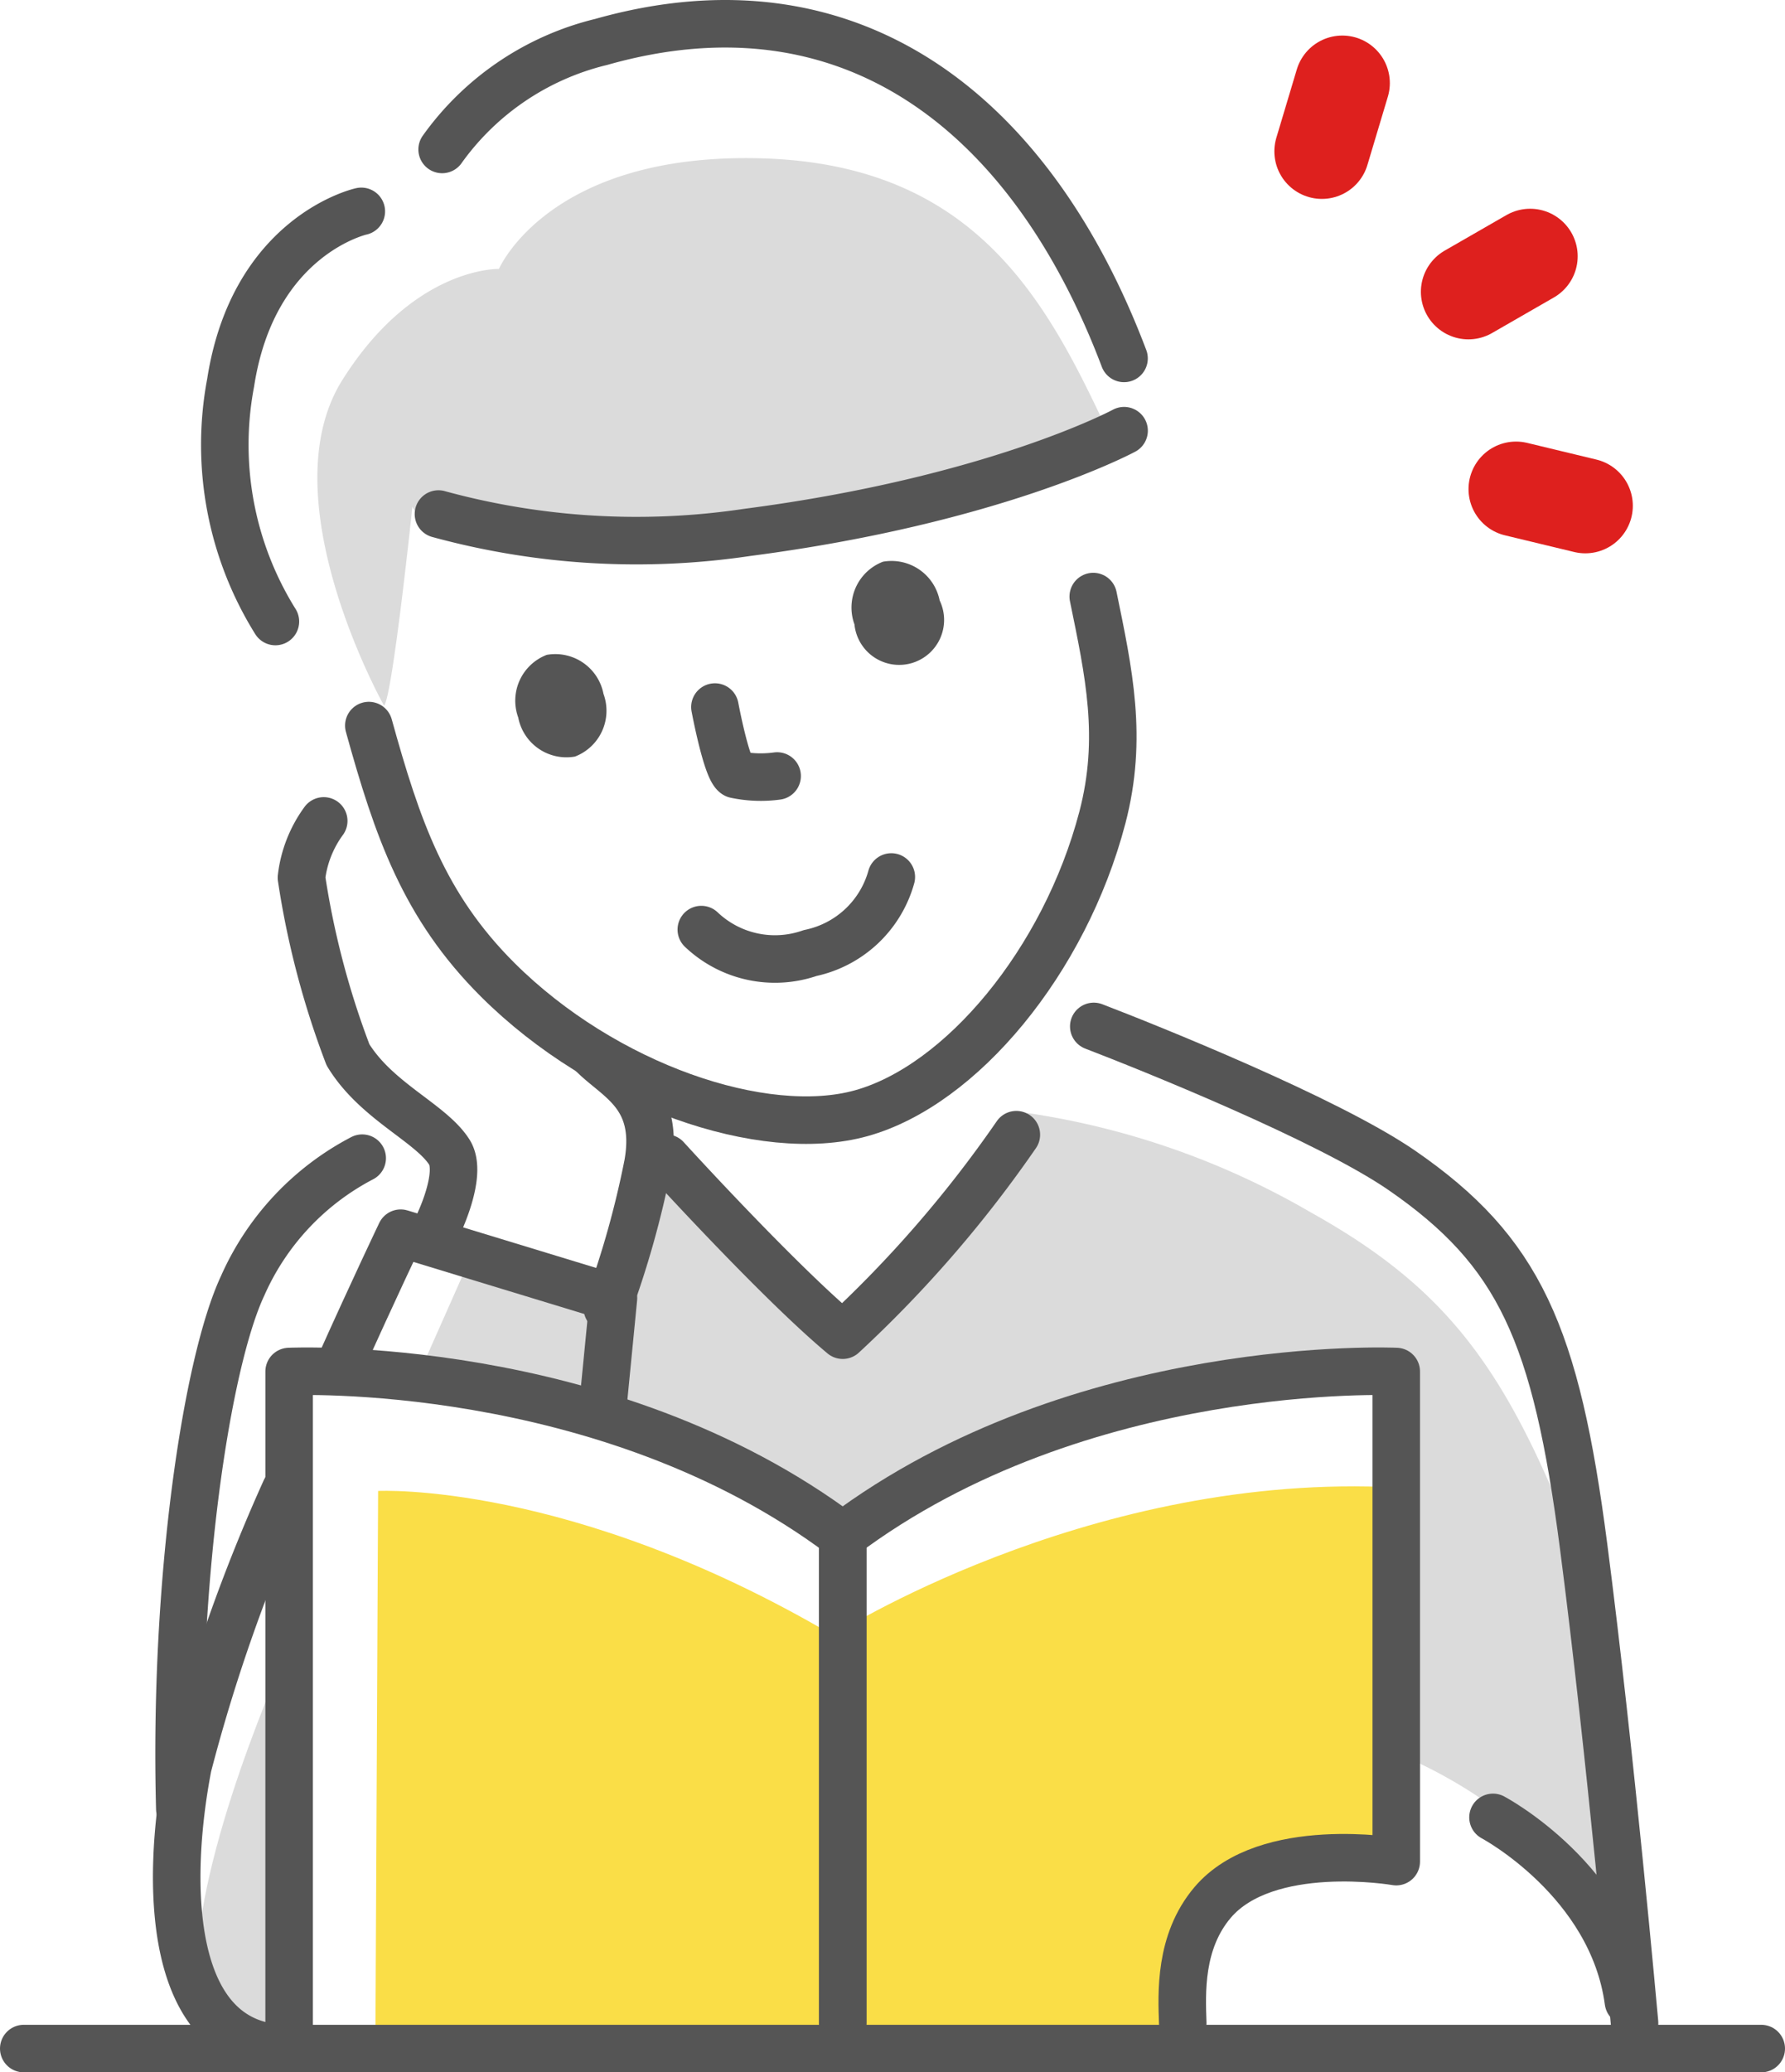
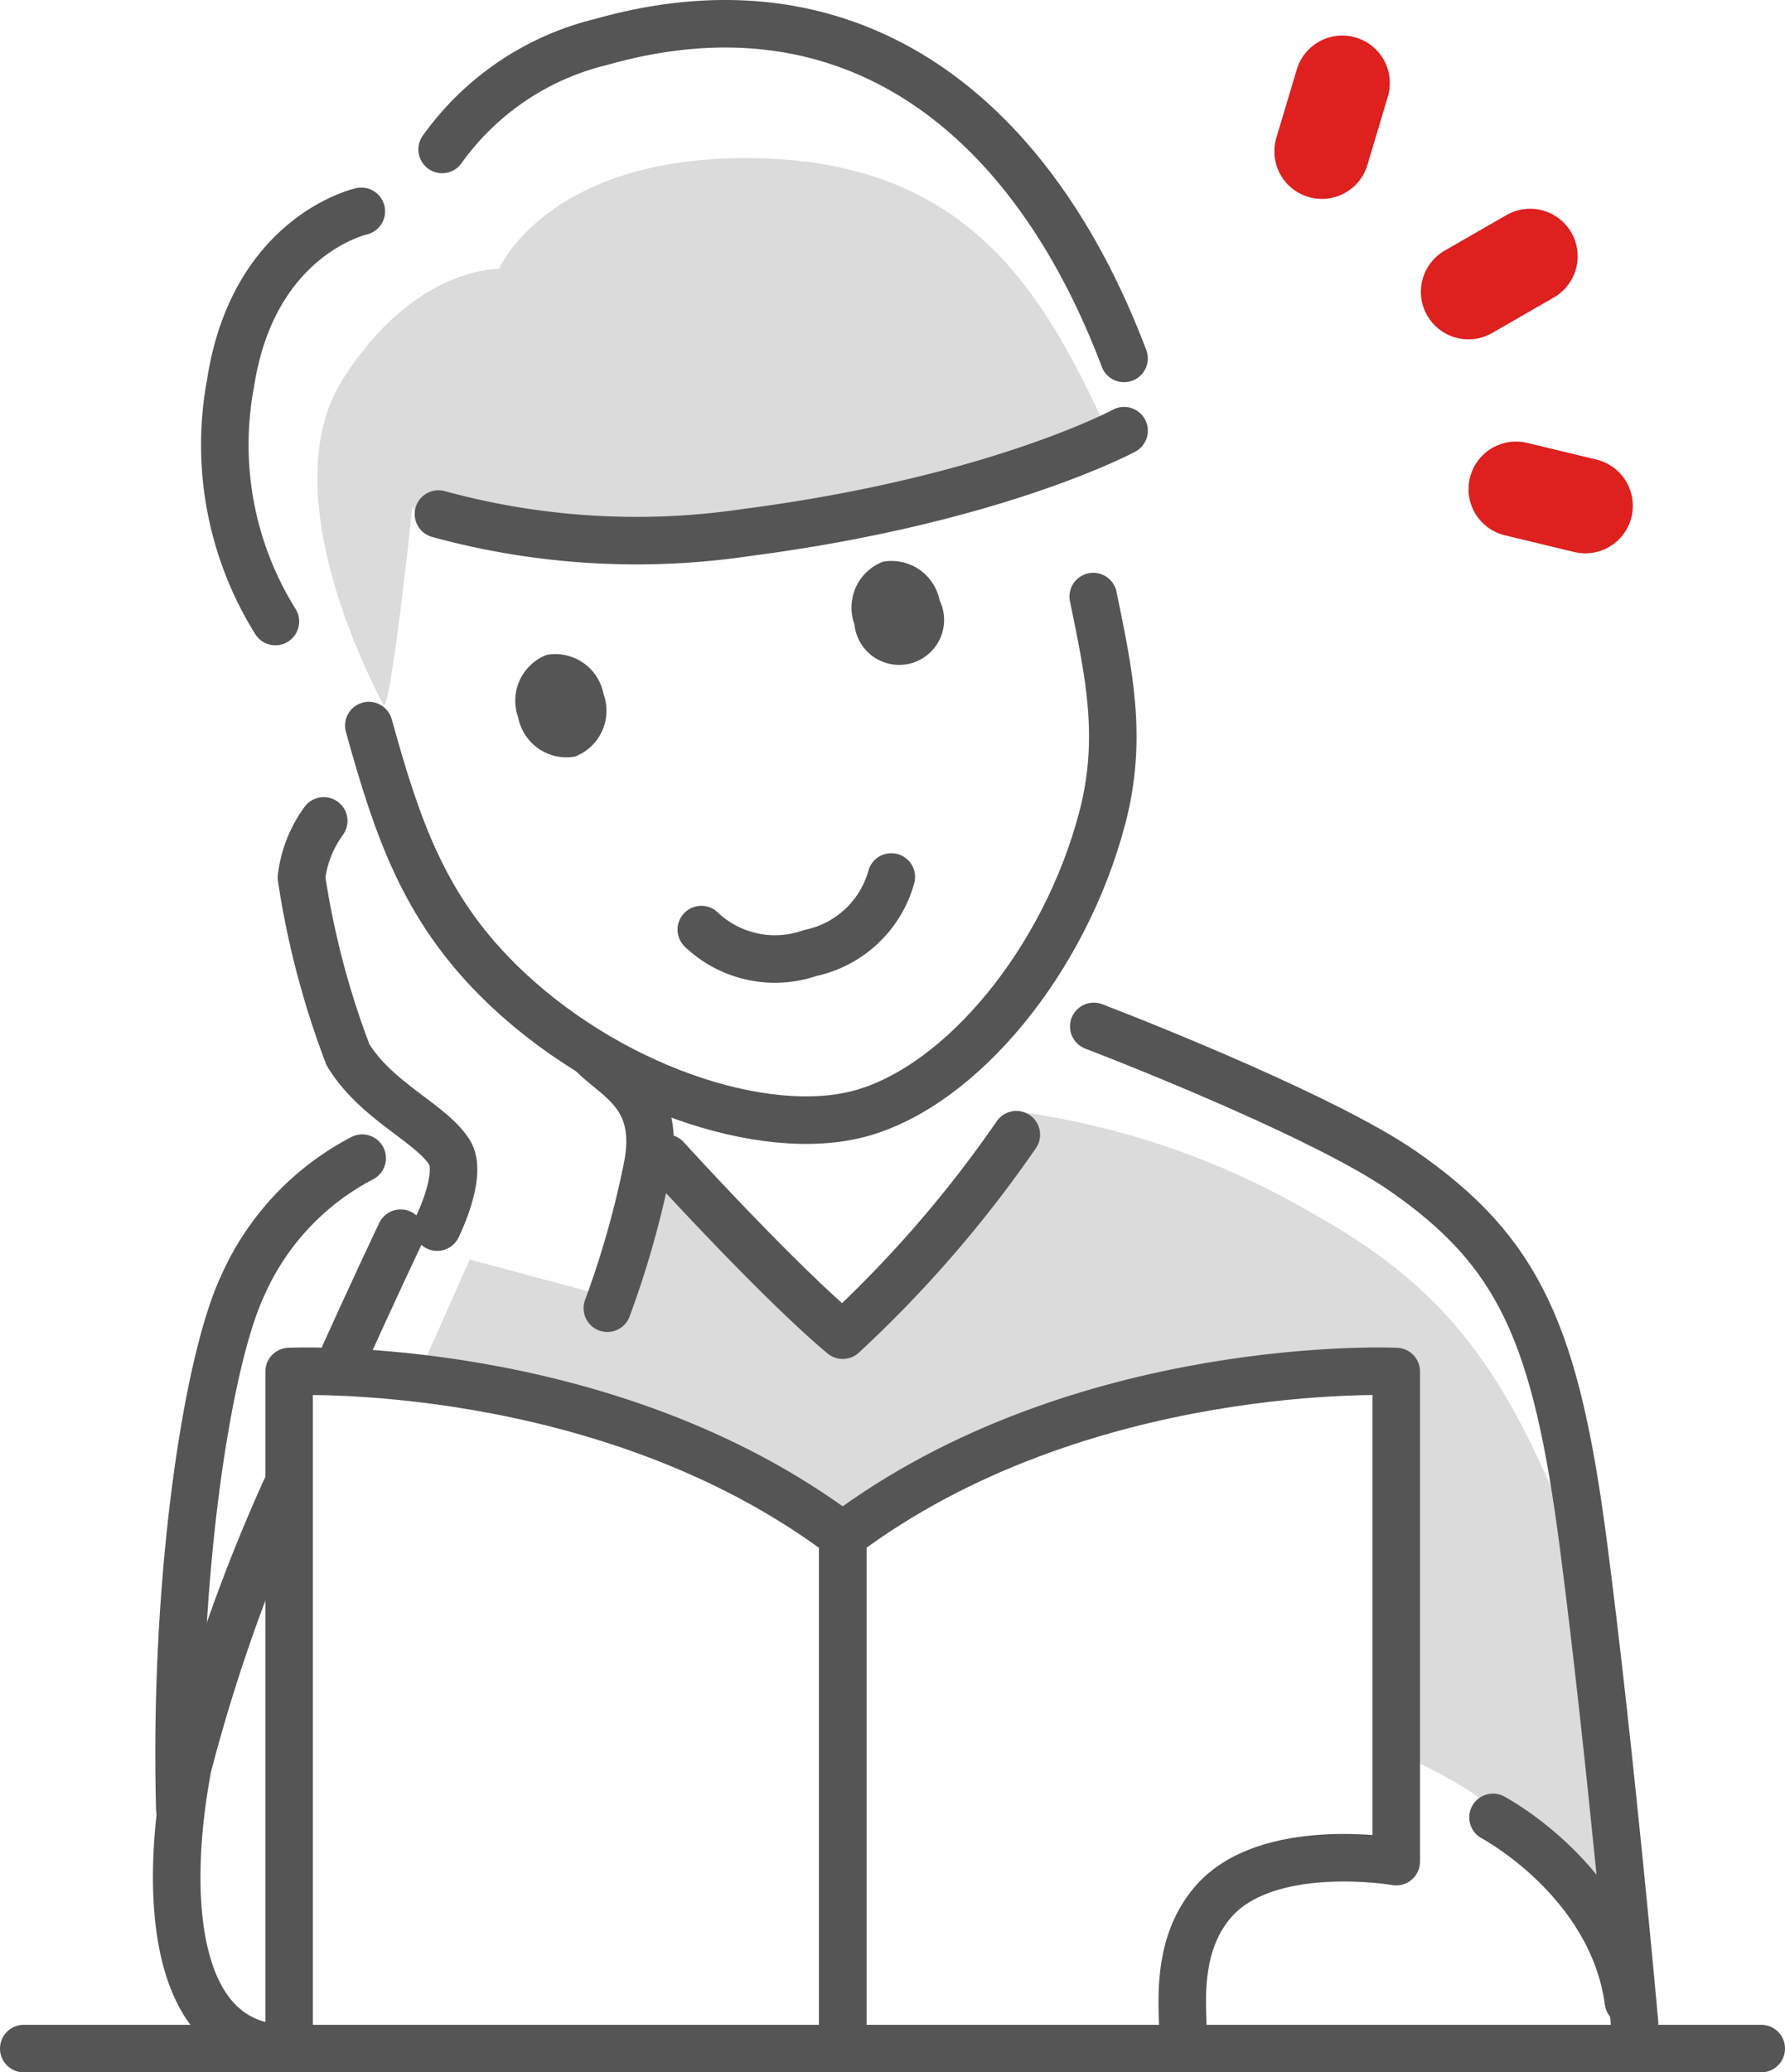
<svg xmlns="http://www.w3.org/2000/svg" width="75.128" height="87.193" viewBox="0 0 75.128 87.193">
  <defs>
    <clipPath id="clip-path">
      <rect id="Rectangle_3787" data-name="Rectangle 3787" width="75.128" height="87.193" transform="translate(0 0)" fill="none" />
    </clipPath>
  </defs>
  <g id="Group_11925" data-name="Group 11925" transform="translate(0 0)">
    <g id="Group_11924" data-name="Group 11924" clip-path="url(#clip-path)">
-       <path id="Path_4053" data-name="Path 4053" d="M12.344,68.859S8.7,76.727,8.314,82.037s3.853,4.156,3.853,4.156Z" fill="#dbdbdb" />
      <path id="Path_4054" data-name="Path 4054" d="M12.167,86.193c-5.121.031-5.217-6.885-4.258-11.875a72.568,72.568,0,0,1,4.1-11.619" fill="none" stroke="#555" stroke-linecap="round" stroke-linejoin="round" stroke-width="2" />
      <path id="Path_4055" data-name="Path 4055" d="M17.526,58.048a32.378,32.378,0,0,1,18.336,6.563c14.248-9.461,22.8-7.295,22.8-7.295l.57,16.642c8.663,3.876,9.916,11.171,9.916,11.171s-1.033-15.792-3.533-21.772c-2.622-6.269-5.129-9.385-10.449-12.348a33.388,33.388,0,0,0-11.93-4.18l-8.207,8.739-6.345-6.117a18.429,18.429,0,0,0-2.092.784l-.768,4.38-6.056-1.621Z" fill="#dbdbdb" />
-       <path id="Path_4056" data-name="Path 4056" d="M15.914,62.731s8.093-.425,19.15,6.072c0,0,10.486-6.7,23.139-6.243l.342,15.5s-9.347-.565-8.777,7.87H15.8Z" fill="#fade47" />
      <path id="Path_4057" data-name="Path 4057" d="M21,11.316s2.1-4.921,11.09-4.653,11.98,6.052,14.5,11.426a50.713,50.713,0,0,1-18.709,4.479c-10.389.358-10.522-1.261-10.522-1.261s-.836,7.97-1.194,8.385c0,0-4.9-8.719-1.752-13.709C17.422,11.2,21,11.316,21,11.316" fill="#dbdbdb" />
      <path id="Path_4058" data-name="Path 4058" d="M18.609,6.288a11.575,11.575,0,0,1,6.7-4.525c10.527-2.978,18.111,3.034,22,13.317" fill="none" stroke="#555" stroke-linecap="round" stroke-linejoin="round" stroke-width="2" />
      <path id="Path_4059" data-name="Path 4059" d="M46.013,25.1c.654,3.189,1.264,5.941.384,9.3-1.585,6.044-5.946,11.273-10.154,12.44-4.1,1.136-10.8-1.138-15.3-5.62-3.107-3.1-4.224-6.379-5.42-10.692" fill="none" stroke="#555" stroke-linecap="round" stroke-linejoin="round" stroke-width="2" />
      <path id="Path_4060" data-name="Path 4060" d="M35.466,85.118v-20.5c10.009-7.523,23.3-6.912,23.3-6.912V78.327s-5.472-.95-7.735,1.726c-1.4,1.657-1.293,3.814-1.251,5.065" fill="none" stroke="#555" stroke-linecap="round" stroke-linejoin="round" stroke-width="2" />
      <path id="Path_4061" data-name="Path 4061" d="M35.469,85.118v-20.5c-10.009-7.523-23.3-6.912-23.3-6.912V86.193" fill="none" stroke="#555" stroke-linecap="round" stroke-linejoin="round" stroke-width="2" />
      <path id="Path_4062" data-name="Path 4062" d="M46.035,43.186c2.271.871,9.832,3.9,12.965,6.056,4.947,3.412,6.49,6.876,7.652,15.819,1.121,8.62,2.144,20.057,2.144,20.057" fill="none" stroke="#555" stroke-linecap="round" stroke-linejoin="round" stroke-width="2" />
-       <path id="Path_4063" data-name="Path 4063" d="M30.09,29.749s.491,2.624.865,2.836a5.107,5.107,0,0,0,1.753.065" fill="none" stroke="#555" stroke-linecap="round" stroke-linejoin="round" stroke-width="2" />
      <path id="Path_4064" data-name="Path 4064" d="M18.454,21.628a31.577,31.577,0,0,0,13,.772c10.448-1.359,15.857-4.279,15.857-4.279" fill="none" stroke="#555" stroke-linecap="round" stroke-linejoin="round" stroke-width="2" />
      <path id="Path_4065" data-name="Path 4065" d="M15.207,8.893s-4.537.994-5.5,7.211A14.046,14.046,0,0,0,11.591,26.15" fill="none" stroke="#555" stroke-linecap="round" stroke-linejoin="round" stroke-width="2" />
      <path id="Path_4066" data-name="Path 4066" d="M39.552,25.271a1.891,1.891,0,1,1-3.589,1,2.065,2.065,0,0,1,1.2-2.637,2.065,2.065,0,0,1,2.388,1.642" fill="#555" />
      <path id="Path_4067" data-name="Path 4067" d="M25.4,29.195a2.064,2.064,0,0,1-1.2,2.637,2.065,2.065,0,0,1-2.388-1.642,2.065,2.065,0,0,1,1.2-2.637A2.065,2.065,0,0,1,25.4,29.195" fill="#555" />
      <line id="Line_659" data-name="Line 659" x2="73.128" transform="translate(1 86.193)" fill="none" stroke="#555" stroke-linecap="round" stroke-linejoin="round" stroke-width="2" />
      <path id="Path_4068" data-name="Path 4068" d="M62.838,76.466s5.015,2.66,5.7,7.751" fill="none" stroke="#555" stroke-linecap="round" stroke-linejoin="round" stroke-width="2" />
      <path id="Path_4069" data-name="Path 4069" d="M28.038,48.73s4.7,5.167,7.431,7.447a50.761,50.761,0,0,0,7.307-8.435" fill="none" stroke="#555" stroke-linecap="round" stroke-linejoin="round" stroke-width="2" />
      <path id="Path_4070" data-name="Path 4070" d="M29.517,39.112a4.5,4.5,0,0,0,4.58.987,4.5,4.5,0,0,0,3.417-3.2" fill="none" stroke="#555" stroke-linecap="round" stroke-linejoin="round" stroke-width="2" />
-       <path id="Path_4071" data-name="Path 4071" d="M14.286,57.477c1.456-3.247,2.578-5.591,2.578-5.591l8.956,2.729-.426,4.35" fill="none" stroke="#555" stroke-linecap="round" stroke-linejoin="round" stroke-width="2" />
+       <path id="Path_4071" data-name="Path 4071" d="M14.286,57.477c1.456-3.247,2.578-5.591,2.578-5.591" fill="none" stroke="#555" stroke-linecap="round" stroke-linejoin="round" stroke-width="2" />
      <path id="Path_4072" data-name="Path 4072" d="M13.625,34.54a5.013,5.013,0,0,0-.937,2.388,35.85,35.85,0,0,0,1.958,7.452c1.195,1.962,3.478,2.856,4.265,4.094.6.938-.512,3.156-.512,3.156" fill="none" stroke="#555" stroke-linecap="round" stroke-linejoin="round" stroke-width="2" />
      <path id="Path_4073" data-name="Path 4073" d="M24.968,44.38c1.024,1.024,2.815,1.706,2.3,4.606a39.541,39.541,0,0,1-1.706,6.056" fill="none" stroke="#555" stroke-linecap="round" stroke-linejoin="round" stroke-width="2" />
      <path id="Path_4074" data-name="Path 4074" d="M15.244,48.73A11.128,11.128,0,0,0,10.212,54.1c-1.521,3.25-2.9,12.453-2.644,22.006" fill="none" stroke="#555" stroke-linecap="round" stroke-linejoin="round" stroke-width="2" />
      <line id="Line_660" data-name="Line 660" x1="0.86" y2="2.873" transform="translate(55.636 3.496)" fill="none" stroke="#de201e" stroke-linecap="round" stroke-linejoin="round" stroke-width="4" />
      <line id="Line_661" data-name="Line 661" x1="2.915" y1="0.702" transform="translate(63.808 20.579)" fill="none" stroke="#de201e" stroke-linecap="round" stroke-linejoin="round" stroke-width="4" />
      <line id="Line_662" data-name="Line 662" x1="2.599" y2="1.495" transform="translate(61.803 10.783)" fill="none" stroke="#de201e" stroke-linecap="round" stroke-linejoin="round" stroke-width="4" />
    </g>
  </g>
</svg>